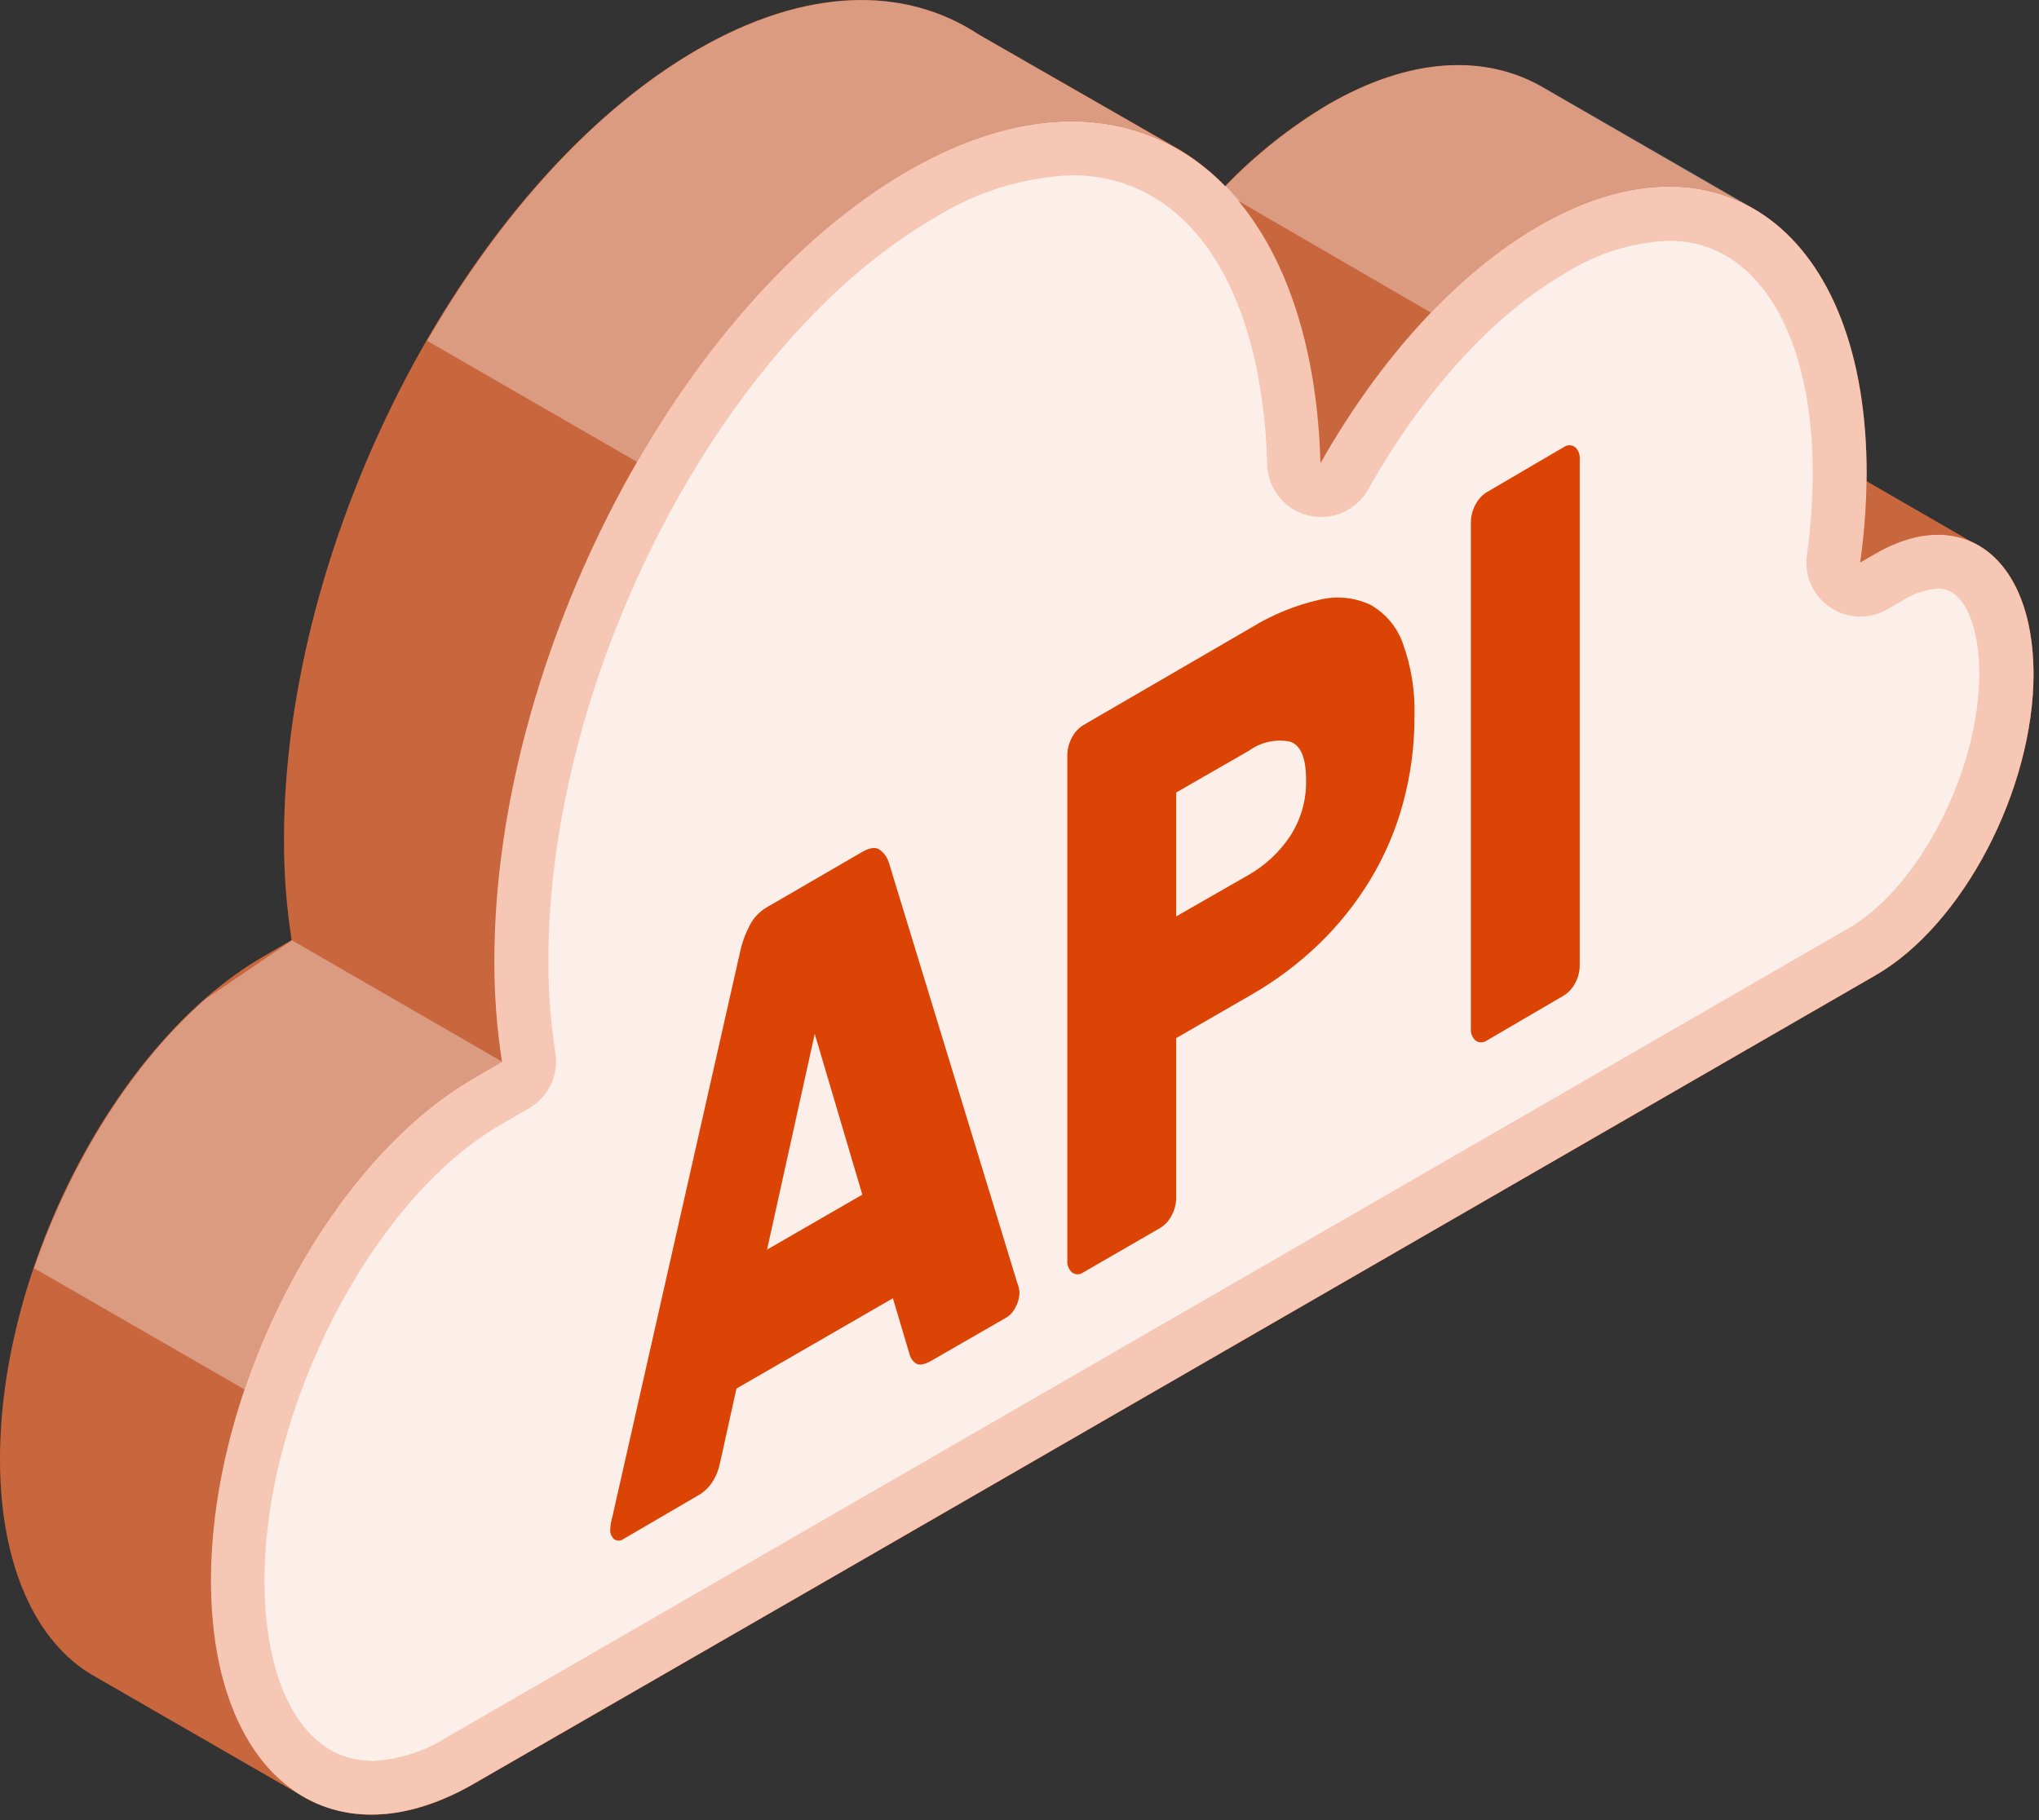
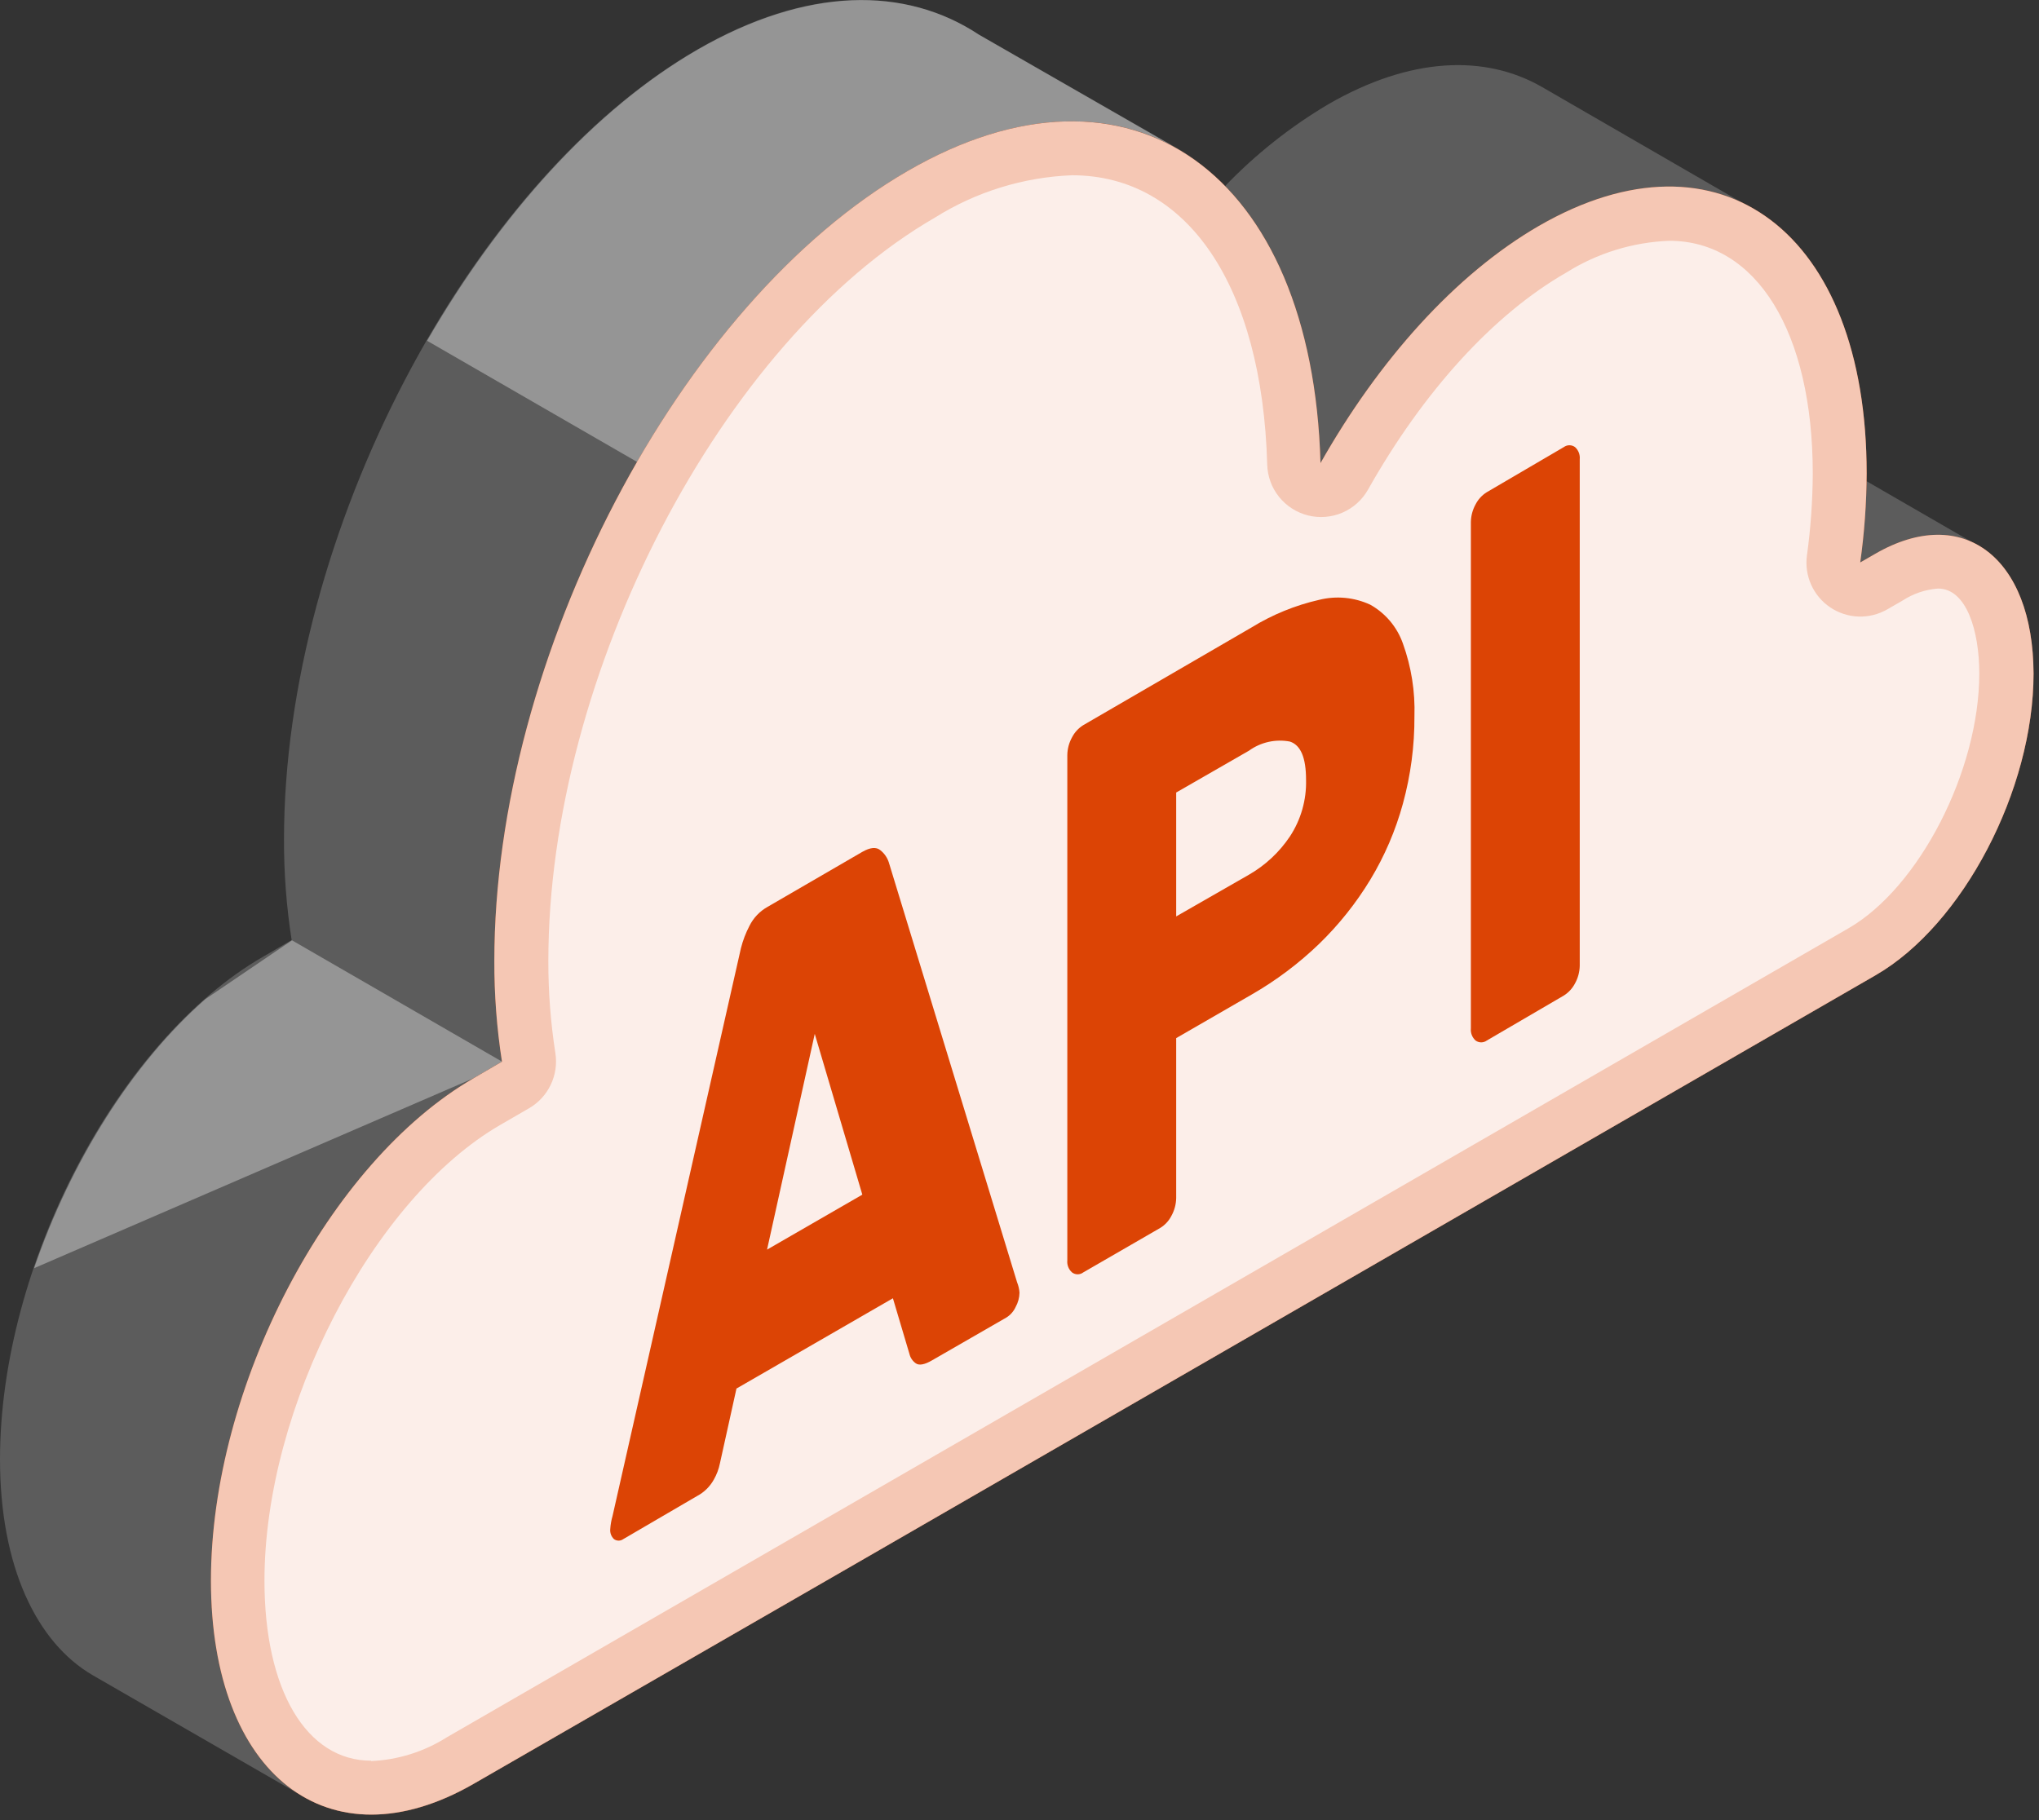
<svg xmlns="http://www.w3.org/2000/svg" width="168" height="150" viewBox="0 0 168 150" fill="none">
  <rect x="0" y="0" width="168" height="150" fill="#333333" stroke="none" />
-   <path opacity="0.8" d="M163.37 45.184L162.96 44.954L162.72 44.814L153.77 39.644C153.77 39.444 153.77 39.234 153.77 39.024C153.77 28.024 150.07 20.344 144.25 17.114L127.06 7.174C122.33 4.454 116.17 4.704 109.44 8.594C106.311 10.448 103.448 12.719 100.93 15.344C99.83 14.182 98.579 13.173 97.21 12.344L80.65 2.844C74.57 -1.156 66.43 -1.106 57.47 4.074C38.65 14.934 23.4 44.074 23.4 69.164C23.39 71.947 23.601 74.725 24.03 77.474L21.68 78.844C9.68 85.754 0 104.294 0 120.254C0 129.074 3 135.354 7.63 138.054L25.05 148.094C28.83 150.264 33.71 150.094 39.05 147.004L70.55 128.844L154.55 80.364C161.73 76.214 167.55 65.094 167.55 55.514C167.52 50.454 165.92 46.844 163.37 45.184Z" fill="#DC4405" />
  <path opacity="0.2" d="M163.37 45.184L162.96 44.954L162.72 44.814L153.77 39.644C153.77 39.444 153.77 39.234 153.77 39.024C153.77 28.024 150.07 20.344 144.25 17.114L127.06 7.174C122.33 4.454 116.17 4.704 109.44 8.594C106.311 10.448 103.448 12.719 100.93 15.344C99.83 14.182 98.579 13.173 97.21 12.344L80.65 2.844C74.57 -1.156 66.43 -1.106 57.47 4.074C38.65 14.934 23.4 44.074 23.4 69.164C23.39 71.947 23.601 74.725 24.03 77.474L21.68 78.844C9.68 85.754 0 104.294 0 120.254C0 129.074 3 135.354 7.63 138.054L25.05 148.094C28.83 150.264 33.71 150.094 39.05 147.004L70.55 128.844L154.55 80.364C161.73 76.214 167.55 65.094 167.55 55.514C167.52 50.454 165.92 46.844 163.37 45.184Z" fill="white" />
-   <path opacity="0.35" d="M144.3 17.084C139.6 14.464 133.5 14.774 126.85 18.614C123.554 20.572 120.551 22.986 117.93 25.784L102.15 16.624L100.6 15.724L100.98 15.334C103.504 12.723 106.362 10.456 109.48 8.594C116.22 4.704 122.39 4.454 127.11 7.174L144.3 17.084Z" fill="white" />
-   <path opacity="0.8" d="M100.98 15.334C101.39 15.744 101.77 16.174 102.15 16.624L100.6 15.724L100.98 15.334Z" fill="white" />
  <path opacity="0.35" d="M96.84 12.154C90.91 8.854 83.22 9.234 74.84 14.084C66.46 18.934 58.5 27.714 52.52 38.084L35.19 28.084C41.19 17.714 48.96 9.014 57.49 4.084C66.49 -1.086 74.6 -1.166 80.68 2.874L96.84 12.154Z" fill="white" />
-   <path opacity="0.35" d="M41.37 87.494L39.05 88.844C30.94 93.524 23.86 103.564 20.16 114.514L2.81 104.514C5.81 95.784 10.87 87.654 16.93 82.334L24.06 77.494L41.37 87.494Z" fill="white" />
+   <path opacity="0.35" d="M41.37 87.494L39.05 88.844L2.81 104.514C5.81 95.784 10.87 87.654 16.93 82.334L24.06 77.494L41.37 87.494Z" fill="white" />
  <path d="M154.52 45.634L153.27 46.354C153.613 43.919 153.79 41.464 153.8 39.004C153.8 19.144 141.72 10.004 126.8 18.614C119.89 22.614 113.59 29.704 108.8 38.164C108.13 14.254 93.15 3.474 74.8 14.084C55.99 24.954 40.73 54.084 40.73 79.184C40.72 81.967 40.931 84.745 41.36 87.494L39.05 88.844C27.05 95.764 17.38 114.304 17.38 130.264C17.38 146.264 27.08 153.904 39.05 146.994L70.55 128.844L154.55 80.364C161.73 76.214 167.55 65.094 167.55 55.514C167.52 45.894 161.7 41.484 154.52 45.634Z" fill="#DC4405" />
  <path opacity="0.7" d="M154.52 45.634L153.27 46.354C153.613 43.919 153.79 41.464 153.8 39.004C153.8 19.144 141.72 10.004 126.8 18.614C119.89 22.614 113.59 29.704 108.8 38.164C108.13 14.254 93.15 3.474 74.8 14.084C55.99 24.954 40.73 54.084 40.73 79.184C40.72 81.967 40.931 84.745 41.36 87.494L39.05 88.844C27.05 95.764 17.38 114.304 17.38 130.264C17.38 146.264 27.08 153.904 39.05 146.994L70.55 128.844L154.55 80.364C161.73 76.214 167.55 65.094 167.55 55.514C167.52 45.894 161.7 41.484 154.52 45.634Z" fill="white" />
  <path opacity="0.7" d="M30.58 145.104C25.24 145.104 21.79 139.274 21.79 130.264C21.79 115.984 30.7 98.784 41.24 92.694L43.59 91.334C44.367 90.884 44.989 90.21 45.376 89.4C45.764 88.59 45.897 87.682 45.76 86.794C45.368 84.277 45.174 81.732 45.18 79.184C45.18 55.554 59.47 28.074 77.03 17.934C80.427 15.803 84.323 14.599 88.33 14.444C97.84 14.444 104 23.574 104.41 38.284C104.435 39.256 104.778 40.193 105.387 40.951C105.996 41.709 106.837 42.246 107.78 42.48C108.724 42.714 109.718 42.632 110.611 42.246C111.503 41.86 112.244 41.192 112.72 40.344C117.28 32.254 123.05 25.904 129.05 22.464C131.602 20.862 134.529 19.959 137.54 19.844C144.72 19.844 149.36 27.364 149.36 39.024C149.348 41.282 149.188 43.537 148.88 45.774C148.768 46.596 148.889 47.433 149.228 48.19C149.567 48.947 150.112 49.594 150.8 50.057C151.488 50.52 152.292 50.781 153.121 50.811C153.95 50.841 154.771 50.637 155.49 50.224L156.74 49.504C157.62 48.927 158.631 48.583 159.68 48.504C162.03 48.504 163.08 51.994 163.08 55.504C163.08 63.504 158.14 73.134 152.3 76.504L36.8 143.184C34.932 144.364 32.788 145.037 30.58 145.134V145.104Z" fill="white" />
  <path d="M71.05 70.204C71.7 69.834 72.19 69.784 72.53 70.064C72.858 70.32 73.102 70.669 73.23 71.064L83.8 105.674C83.912 105.948 83.98 106.239 84 106.534C83.992 106.948 83.882 107.353 83.68 107.714C83.519 108.068 83.258 108.366 82.93 108.574L76.82 112.094C76.18 112.474 75.71 112.554 75.44 112.344C75.183 112.157 75.002 111.884 74.93 111.574L73.57 106.994L60.68 114.434L59.32 120.584C59.226 121.062 59.053 121.522 58.81 121.944C58.491 122.518 58.011 122.987 57.43 123.294L51.35 126.844C51.239 126.924 51.106 126.967 50.97 126.967C50.834 126.967 50.701 126.924 50.59 126.844C50.48 126.74 50.394 126.612 50.34 126.47C50.287 126.328 50.266 126.175 50.28 126.024C50.303 125.655 50.367 125.289 50.47 124.934L61.05 78.134C61.211 77.499 61.446 76.885 61.75 76.304C62.076 75.647 62.591 75.104 63.23 74.744L71.05 70.204ZM63.2 102.984L71.05 98.454L67.13 85.204L63.2 102.984Z" fill="#DC4405" />
  <path d="M103.11 51.714C104.832 50.654 106.718 49.883 108.69 49.434C110.098 49.083 111.584 49.224 112.9 49.834C114.156 50.538 115.112 51.676 115.59 53.034C116.284 54.956 116.606 56.992 116.54 59.034C116.553 61.466 116.233 63.889 115.59 66.234C114.987 68.439 114.082 70.549 112.9 72.504C111.727 74.436 110.312 76.211 108.69 77.784C107.009 79.404 105.135 80.812 103.11 81.974L96.91 85.554V98.734C96.901 99.246 96.767 99.747 96.52 100.194C96.311 100.606 95.993 100.952 95.6 101.194L89.25 104.864C89.118 104.965 88.956 105.019 88.79 105.019C88.624 105.019 88.462 104.965 88.33 104.864C88.19 104.741 88.081 104.586 88.014 104.412C87.946 104.238 87.921 104.05 87.94 103.864V62.214C87.949 61.706 88.083 61.208 88.33 60.764C88.54 60.354 88.858 60.008 89.25 59.764L103.11 51.714ZM96.91 75.524L102.91 72.084C104.26 71.307 105.413 70.229 106.28 68.934C107.19 67.55 107.654 65.92 107.61 64.264C107.61 62.444 107.17 61.404 106.28 61.114C105.697 61.003 105.097 61.012 104.517 61.141C103.938 61.27 103.391 61.516 102.91 61.864L96.91 65.314V75.524Z" fill="#DC4405" />
  <path d="M122.5 85.754C122.367 85.852 122.205 85.904 122.04 85.904C121.875 85.904 121.714 85.852 121.58 85.754C121.441 85.63 121.334 85.474 121.266 85.301C121.198 85.127 121.172 84.94 121.19 84.754V43.014C121.2 42.506 121.334 42.009 121.58 41.564C121.79 41.154 122.108 40.808 122.5 40.564L128.85 36.844C128.984 36.747 129.145 36.694 129.31 36.694C129.475 36.694 129.636 36.747 129.77 36.844C129.909 36.969 130.016 37.124 130.084 37.298C130.152 37.471 130.178 37.659 130.16 37.844V79.594C130.15 80.102 130.016 80.6 129.77 81.044C129.557 81.453 129.24 81.798 128.85 82.044L122.5 85.754Z" fill="#DC4405" />
</svg>